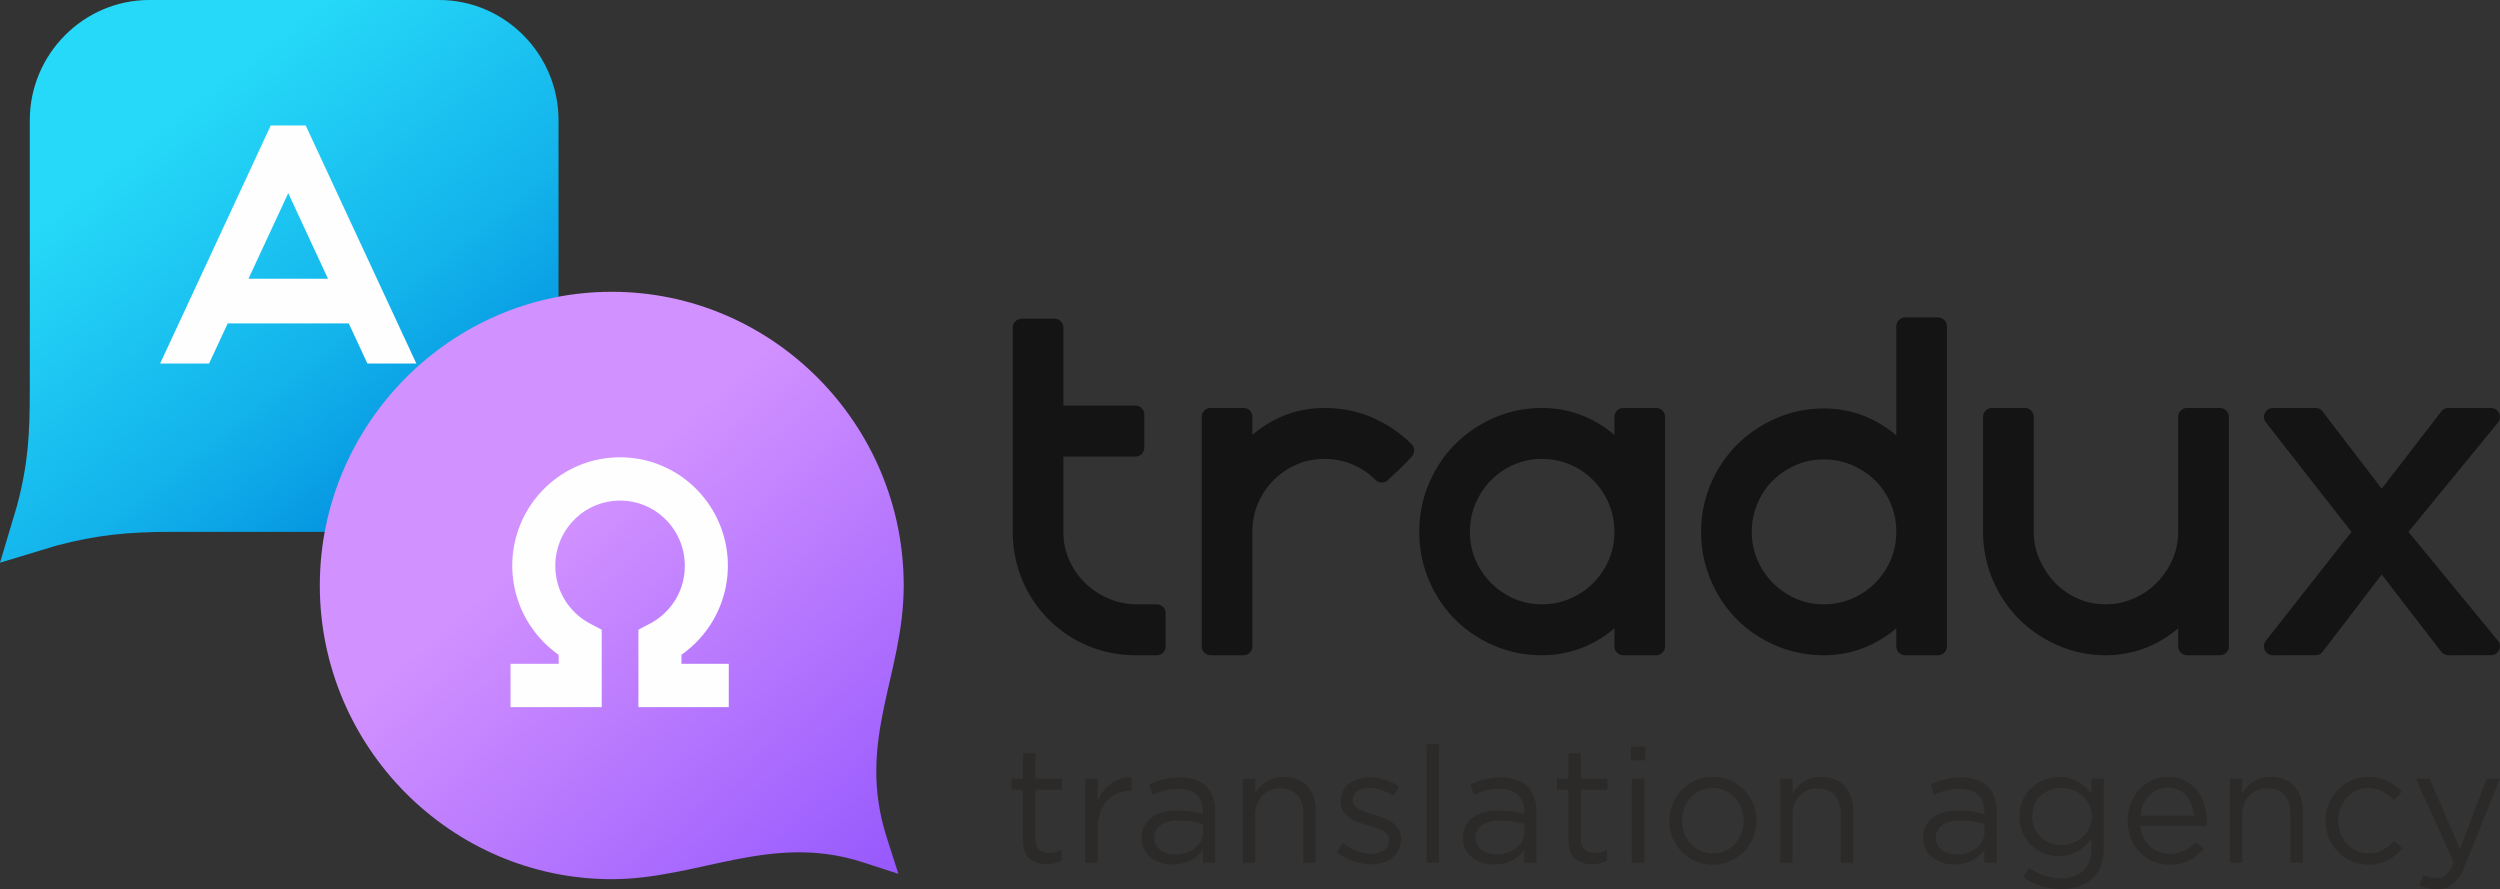
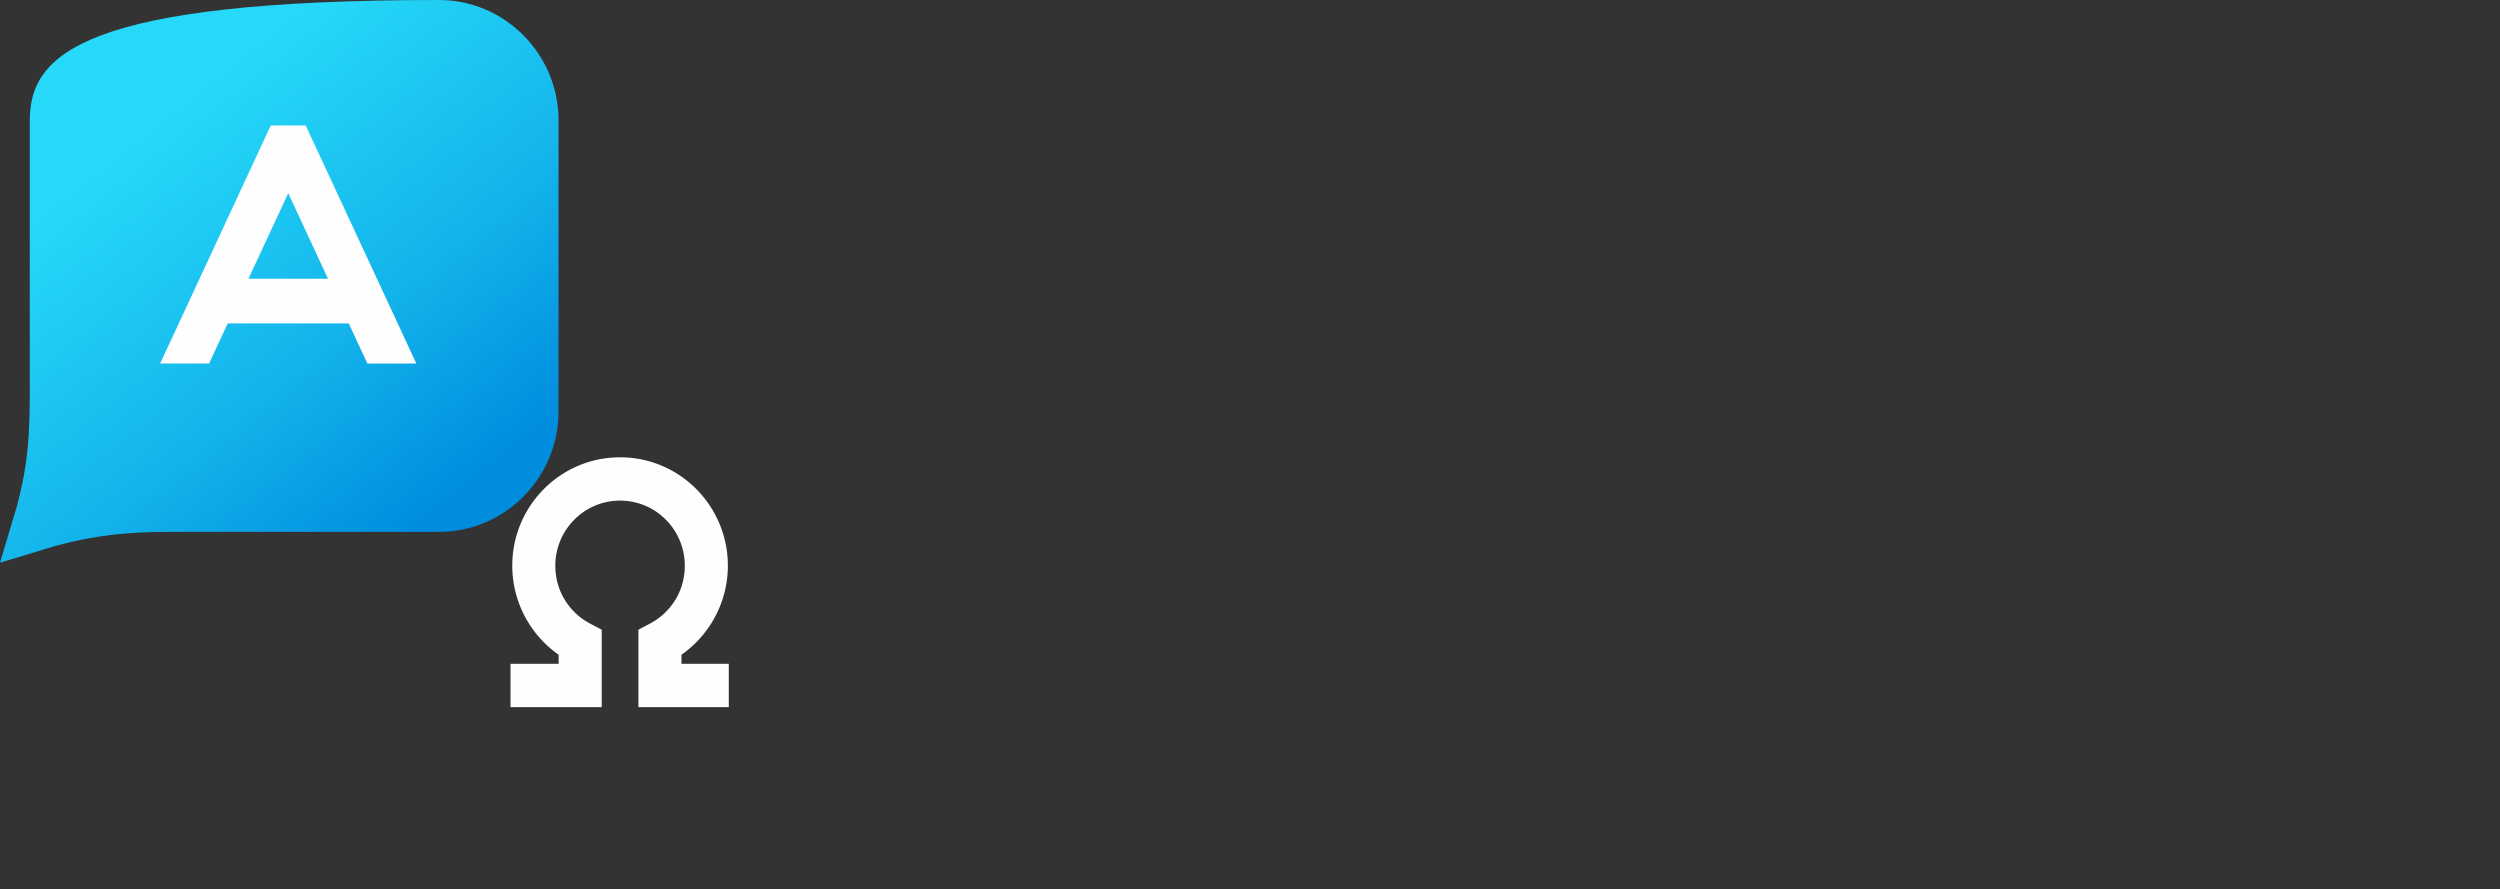
<svg xmlns="http://www.w3.org/2000/svg" width="388" height="138" fill="none">
  <rect width="100%" height="100%" fill="#333333" stroke="none" />
-   <path fill-rule="evenodd" clip-rule="evenodd" d="M165.042 82.545c0 .786.071 1.536.214 2.239.877 4.31 4.449 7.774 8.69 8.723.664.149 1.354.25 2.064.275.074.003 3.479.006 3.559.009a1.381 1.381 0 011.338 1.384l.005 5.13c0 .766-.619 1.389-1.382 1.389l-3.517-.002c-10.491-.1-18.833-8.563-18.833-19.147v-31.69c0-.766.619-1.39 1.381-1.39h5.099c.762 0 1.382.624 1.382 1.39v12.093h11.174c.762 0 1.382.62 1.382 1.387v5.14c0 .767-.62 1.39-1.382 1.39h-11.174v11.68zm40.507-19.227c1.332 0 2.624.124 3.865.372l.055.014c1.226.248 2.413.623 3.556 1.125a19.985 19.985 0 013.216 1.768 19.898 19.898 0 012.829 2.327c.543.538.551 1.418.016 1.961l-.894.946-1.033 1.031-1.79 1.68a1.368 1.368 0 01-1.889-.053 11.653 11.653 0 00-1.675-1.387 11.192 11.192 0 00-1.916-1.029 10.605 10.605 0 00-2.092-.634l-.049-.01a11.868 11.868 0 00-2.199-.202c-.784 0-1.532.072-2.237.215l-.049.011a10.36 10.36 0 00-2.04.648c-.682.298-1.321.65-1.913 1.054-.584.397-1.135.86-1.651 1.384a11.77 11.77 0 00-1.368 1.66 12.702 12.702 0 00-1.047 1.928 11.11 11.11 0 00-.655 2.112 11.487 11.487 0 00-.217 2.267v17.799c0 .766-.616 1.389-1.379 1.389h-5.099a1.386 1.386 0 01-1.381-1.389V64.708c0-.767.619-1.39 1.381-1.39h5.099c.763 0 1.379.623 1.379 1.39v2.785l.151-.127a18.197 18.197 0 013.235-2.165 16.278 16.278 0 013.742-1.409 17.324 17.324 0 014.049-.474zm52.871 1.39v35.597c0 .766-.62 1.389-1.382 1.389h-5.099a1.386 1.386 0 01-1.381-1.389v-2.794l-.22.187a17.622 17.622 0 01-3.295 2.16 16.642 16.642 0 01-3.742 1.376 17.25 17.25 0 01-3.994.46c-1.308 0-2.58-.124-3.816-.372a18.312 18.312 0 01-3.602-1.122 19.35 19.35 0 01-3.26-1.76 18.57 18.57 0 01-5.124-5.154 19.677 19.677 0 01-1.749-3.276 18.892 18.892 0 01-1.115-3.624 19.945 19.945 0 01-.371-3.841c0-1.316.127-2.598.371-3.842a18.772 18.772 0 011.115-3.624 19.677 19.677 0 011.749-3.276 18.702 18.702 0 012.309-2.835c.855-.86 1.795-1.64 2.81-2.33a20.145 20.145 0 013.245-1.784 18.153 18.153 0 013.616-1.15 18.973 18.973 0 013.822-.386c2.752 0 5.332.612 7.736 1.836a17.483 17.483 0 013.295 2.16l.22.187v-2.793c0-.767.619-1.39 1.381-1.39h5.099c.762 0 1.382.623 1.382 1.39zm-19.113 29.077a11.4 11.4 0 002.25-.215c.719-.146 1.429-.37 2.12-.664a11.7 11.7 0 001.943-1.054 11.025 11.025 0 001.653-1.373c.513-.516.968-1.07 1.363-1.658l.066-.088c.375-.57.704-1.186.986-1.84.291-.675.51-1.376.656-2.095.142-.715.214-1.465.214-2.253 0-.795-.072-1.55-.214-2.267a11.18 11.18 0 00-.661-2.13 12.084 12.084 0 00-1.047-1.954 11.176 11.176 0 00-4.959-4.087 10.964 10.964 0 00-2.117-.665 11.408 11.408 0 00-2.253-.215 11.2 11.2 0 00-2.234.215l-.05.011a10.27 10.27 0 00-2.039.648 11.57 11.57 0 00-1.917 1.054c-.584.402-1.135.86-1.647 1.376a11.191 11.191 0 00-1.365 1.663 12.246 12.246 0 00-1.048 1.955 11.122 11.122 0 00-.66 2.132c-.143.717-.214 1.47-.214 2.264 0 .791.071 1.547.214 2.253.145.72.367 1.42.658 2.096a11.597 11.597 0 002.412 3.587c.504.508 1.055.968 1.65 1.371.609.414 1.248.767 1.917 1.059.671.292 1.368.513 2.083.66.705.142 1.453.214 2.24.214zm24.714-11.24c0-1.319.123-2.598.367-3.834.244-1.227.619-2.43 1.116-3.598a19.751 19.751 0 011.749-3.243 18.76 18.76 0 012.308-2.825c.855-.86 1.796-1.64 2.813-2.33a20.01 20.01 0 013.245-1.784 17.855 17.855 0 013.614-1.15 19.007 19.007 0 013.824-.386c2.75 0 5.329.612 7.733 1.837a17.427 17.427 0 013.296 2.159l.222.185V50.654c0-.767.616-1.39 1.381-1.39h5.097c.762 0 1.381.623 1.381 1.39v49.651c0 .766-.619 1.389-1.381 1.389h-5.097a1.384 1.384 0 01-1.381-1.389v-2.794l-.222.187a17.564 17.564 0 01-3.296 2.16c-1.2.612-2.45 1.073-3.739 1.376-1.291.306-2.626.46-3.994.46a19.39 19.39 0 01-3.819-.372 18.374 18.374 0 01-3.602-1.122 19.36 19.36 0 01-3.257-1.76 18.497 18.497 0 01-5.126-5.154 19.75 19.75 0 01-1.749-3.276 18.896 18.896 0 01-1.116-3.624 19.945 19.945 0 01-.367-3.841zm7.859 0c0 .791.074 1.547.217 2.253.145.72.364 1.42.655 2.096a11.54 11.54 0 002.412 3.588 11.691 11.691 0 003.567 2.43c.672.291 1.368.512 2.083.658.705.144 1.456.215 2.243.215.787 0 1.538-.072 2.248-.215.721-.146 1.428-.37 2.119-.664a11.75 11.75 0 001.944-1.054 11.025 11.025 0 001.653-1.373c.512-.516.967-1.07 1.365-1.658l.063-.088c.376-.57.707-1.186.987-1.84.29-.675.51-1.376.655-2.095.143-.715.217-1.465.217-2.253 0-.795-.074-1.55-.217-2.267a11.098 11.098 0 00-.658-2.13 11.805 11.805 0 00-1.047-1.938l-.055-.088a10.652 10.652 0 00-1.299-1.547 11.06 11.06 0 00-1.656-1.343c-.606-.4-1.258-.75-1.952-1.048a10.955 10.955 0 00-2.116-.665 11.402 11.402 0 00-2.251-.215c-.784 0-1.533.072-2.237.215l-.049.008c-.699.147-1.382.364-2.04.651a11.758 11.758 0 00-3.58 2.402c-.51.505-.963 1.046-1.352 1.627-.4.604-.751 1.255-1.044 1.942a11.051 11.051 0 00-.875 4.396zm54.924 19.149c-1.296 0-2.574-.129-3.824-.388a18.1 18.1 0 01-3.613-1.148 20.211 20.211 0 01-3.246-1.784 19.195 19.195 0 01-2.813-2.33l-.074-.083a18.617 18.617 0 01-2.231-2.752 19.833 19.833 0 01-1.752-3.276 18.672 18.672 0 01-1.113-3.624 19.69 19.69 0 01-.37-3.841v-17.76c0-.767.62-1.39 1.382-1.39h5.099c.762 0 1.381.623 1.381 1.39v17.76c0 .76.072 1.491.214 2.192.145.711.365 1.41.655 2.082a12.83 12.83 0 001.048 1.947l.043.066c.381.577.82 1.125 1.308 1.638.488.513 1.031.982 1.623 1.398.584.414 1.223.778 1.903 1.084 1.337.607 2.799.91 4.38.91.757 0 1.486-.072 2.188-.215a11.567 11.567 0 004.046-1.718 11.025 11.025 0 001.653-1.373c.521-.522.982-1.079 1.382-1.666a12.38 12.38 0 001.077-1.936c.603-1.349.905-2.818.905-4.41v-17.76c0-.766.62-1.39 1.382-1.39h5.099c.762 0 1.381.624 1.381 1.39v35.598c0 .766-.619 1.389-1.381 1.389h-5.099a1.387 1.387 0 01-1.382-1.389v-2.794l-.222.187a17.63 17.63 0 01-3.292 2.16 16.66 16.66 0 01-3.742 1.376c-1.292.306-2.624.46-3.995.46zm38.147-19.152l-13.356-17.073a1.388 1.388 0 01.395-1.917c.233-.154.496-.229.753-.226l6.643-.008c.515 0 .962.284 1.201.706l9.057 11.82 9.181-11.906a1.37 1.37 0 011.149-.617l6.642-.003c.762 0 1.379.623 1.379 1.39 0 .317-.104.61-.282.844l-13.926 16.99 13.978 16.999a1.392 1.392 0 01-.389 1.919 1.386 1.386 0 01-.76.229l-6.642.005c-.488 0-.918-.256-1.165-.642l-9.165-11.886-9.109 11.902a1.377 1.377 0 01-1.149.621l-6.643.005a1.384 1.384 0 01-1.378-1.389c0-.329.112-.63.301-.866l13.285-16.897z" fill="#141414" />
-   <path d="M162.431 134.117c.93 0 1.656-.201 2.333-.554V131.9c-.677.328-1.228.452-1.88.452-1.305 0-2.18-.579-2.18-2.168v-7.614h4.11v-1.712h-4.11v-3.935h-1.93v3.935h-1.806v1.712h1.806v7.868c0 2.648 1.579 3.679 3.657 3.679zm6.001-.226h1.93v-5.193c0-3.932 2.306-5.976 5.138-5.976h.15v-2.09c-2.456-.102-4.336 1.461-5.288 3.629v-3.403h-1.93v13.033zm13.592.278c2.281 0 3.761-1.059 4.663-2.22v1.942h1.906v-7.967c0-1.663-.453-2.923-1.355-3.831-.926-.935-2.354-1.437-4.186-1.437-1.905 0-3.281.453-4.709 1.109l.575 1.589c1.204-.555 2.407-.935 3.934-.935 2.432 0 3.835 1.21 3.835 3.53v.405a13.49 13.49 0 00-3.961-.557c-3.281 0-5.538 1.464-5.538 4.261 0 2.724 2.407 4.111 4.836 4.111zm.379-1.563c-1.755 0-3.26-.957-3.26-2.598 0-1.613 1.379-2.672 3.783-2.672 1.579 0 2.832.278 3.786.554v1.211c0 2.068-1.93 3.505-4.309 3.505zm10.483 1.285h1.93v-7.463c0-2.446 1.655-4.084 3.884-4.084 2.281 0 3.586 1.514 3.586 3.933v7.614h1.93v-8.094c0-3.1-1.831-5.218-4.965-5.218-2.229 0-3.583 1.136-4.435 2.548v-2.269h-1.93v13.033zm19.935.251c2.583 0 4.611-1.437 4.611-3.905 0-2.397-2.154-3.177-4.161-3.784-1.727-.529-3.331-1.006-3.331-2.242 0-1.136.976-1.941 2.506-1.941 1.252 0 2.631.477 3.832 1.26l.877-1.464c-1.326-.88-3.081-1.434-4.66-1.434-2.555 0-4.411 1.486-4.411 3.728 0 2.446 2.256 3.152 4.285 3.734 1.705.477 3.235.982 3.235 2.292 0 1.312-1.13 2.118-2.681 2.118-1.53 0-3.084-.604-4.488-1.663l-.976 1.387c1.453 1.183 3.506 1.914 5.362 1.914zm8.581-.251h1.93v-18.405h-1.93v18.405zm10.486.278c2.281 0 3.758-1.059 4.66-2.22v1.942h1.905v-7.967c0-1.663-.449-2.923-1.351-3.831-.929-.935-2.358-1.437-4.186-1.437-1.906 0-3.284.453-4.713 1.109l.579 1.589c1.2-.555 2.404-.935 3.934-.935 2.431 0 3.832 1.21 3.832 3.53v.405a13.47 13.47 0 00-3.959-.557c-3.284 0-5.537 1.464-5.537 4.261 0 2.724 2.404 4.111 4.836 4.111zm.375-1.563c-1.754 0-3.257-.957-3.257-2.598 0-1.613 1.379-2.672 3.784-2.672 1.579 0 2.831.278 3.785.554v1.211c0 2.068-1.929 3.505-4.312 3.505zm14.823 1.511c.927 0 1.653-.201 2.33-.554V131.9c-.677.328-1.228.452-1.88.452-1.303 0-2.18-.579-2.18-2.168v-7.614h4.11v-1.712h-4.11v-3.935h-1.93v3.935h-1.804v1.712h1.804v7.868c0 2.648 1.579 3.679 3.66 3.679zm6.048-16.108h2.206v-2.143h-2.206v2.143zm.126 15.882h1.93v-13.033h-1.93v13.033zm12.542.303c3.909 0 6.79-3.127 6.79-6.809 0-3.731-2.856-6.806-6.741-6.806-3.909 0-6.766 3.128-6.766 6.806 0 3.732 2.832 6.809 6.717 6.809zm.049-1.74c-2.73 0-4.787-2.27-4.787-5.069 0-2.796 1.93-5.09 4.738-5.09 2.73 0 4.811 2.294 4.811 5.09 0 2.799-1.955 5.069-4.762 5.069zm10.437 1.437h1.929v-7.463c0-2.446 1.654-4.084 3.885-4.084 2.281 0 3.583 1.514 3.583 3.933v7.614h1.93v-8.094c0-3.1-1.831-5.218-4.962-5.218-2.231 0-3.586 1.136-4.436 2.548v-2.269h-1.929v13.033zm27.024.278c2.281 0 3.762-1.059 4.663-2.22v1.942h1.906v-7.967c0-1.663-.453-2.923-1.355-3.831-.926-.935-2.354-1.437-4.186-1.437-1.905 0-3.281.453-4.712 1.109l.578 1.589c1.204-.555 2.405-.935 3.934-.935 2.432 0 3.835 1.21 3.835 3.53v.405a13.49 13.49 0 00-3.961-.557c-3.281 0-5.538 1.464-5.538 4.261 0 2.724 2.407 4.111 4.836 4.111zm.376-1.563c-1.752 0-3.257-.957-3.257-2.598 0-1.613 1.379-2.672 3.783-2.672 1.579 0 2.832.278 3.786.554v1.211c0 2.068-1.93 3.505-4.312 3.505zm16.226 5.369c2.056 0 3.783-.579 4.938-1.74 1.052-1.059 1.653-2.595 1.653-4.614v-10.763h-1.93v2.344c-1.053-1.412-2.632-2.623-5.061-2.623-3.084 0-6.091 2.344-6.091 6.153 0 3.805 2.982 6.15 6.091 6.15 2.38 0 3.959-1.233 5.085-2.747v1.539c0 3.05-1.853 4.638-4.709 4.638-1.856 0-3.509-.579-4.987-1.666l-.88 1.514c1.73 1.211 3.737 1.815 5.891 1.815zm-.024-6.806c-2.407 0-4.488-1.815-4.488-4.437 0-2.725 2.031-4.437 4.488-4.437 2.456 0 4.761 1.74 4.761 4.412 0 2.672-2.305 4.462-4.761 4.462zm12.289-3h10.275c.025-.304.025-.505.025-.682 0-3.833-2.204-6.908-6.04-6.908-3.583 0-6.214 3.026-6.214 6.806 0 4.06 2.906 6.809 6.464 6.809 2.456 0 4.035-.984 5.34-2.446l-1.203-1.084c-1.053 1.109-2.306 1.84-4.085 1.84-2.281 0-4.288-1.589-4.562-4.335zm0-1.564c.274-2.521 1.98-4.388 4.211-4.388 2.555 0 3.909 2.019 4.134 4.388h-8.345zm13.894 7.286h1.93v-7.463c0-2.446 1.653-4.084 3.884-4.084 2.281 0 3.583 1.514 3.583 3.933v7.614h1.93v-8.094c0-3.1-1.828-5.218-4.962-5.218-2.228 0-3.583 1.136-4.435 2.548v-2.269h-1.93v13.033zm21.487.303c2.432 0 3.986-1.059 5.288-2.52l-1.277-1.186c-1.028 1.108-2.257 1.966-3.91 1.966-2.705 0-4.761-2.245-4.761-5.069 0-2.848 2.004-5.09 4.635-5.09 1.755 0 2.958.832 3.986 1.916l1.228-1.312c-1.203-1.286-2.733-2.32-5.189-2.32-3.783 0-6.64 3.128-6.64 6.806 0 3.707 2.857 6.809 6.64 6.809zM378.249 138c1.954 0 3.207-.982 4.309-3.679l5.439-13.463h-2.056l-4.159 10.865-4.712-10.865h-2.13l5.888 12.983c-.775 1.84-1.502 2.444-2.656 2.444-.828 0-1.404-.149-2.029-.478l-.652 1.539c.877.428 1.678.654 2.758.654z" fill="#2B2A29" />
-   <path fill-rule="evenodd" clip-rule="evenodd" d="M26.355 82.547h41.782c10.2 0 18.546-8.394 18.546-18.656V18.656C86.683 8.395 78.338 0 68.137 0H23.17C12.98 0 4.624 8.406 4.624 18.656v42.03c0 6.559-.225 11.205-2.001 17.87L.002 87.33l8.72-2.639c6.232-1.68 11.385-2.143 17.633-2.143z" fill="url(#paint0_linear_76_23540)" />
-   <path fill-rule="evenodd" clip-rule="evenodd" d="M94.947 45.285c24.922 0 45.312 20.51 45.31 45.58 0 14.037-7.452 24.064-2.635 39.113l1.801 5.631-5.59-1.806c-14.186-4.589-25.517 2.645-38.886 2.645-24.923 0-45.313-20.512-45.313-45.583h.002c-.002-25.07 20.388-45.58 45.31-45.58z" fill="url(#paint1_linear_76_23540)" />
+   <path fill-rule="evenodd" clip-rule="evenodd" d="M26.355 82.547h41.782c10.2 0 18.546-8.394 18.546-18.656V18.656C86.683 8.395 78.338 0 68.137 0C12.98 0 4.624 8.406 4.624 18.656v42.03c0 6.559-.225 11.205-2.001 17.87L.002 87.33l8.72-2.639c6.232-1.68 11.385-2.143 17.633-2.143z" fill="url(#paint0_linear_76_23540)" />
  <path d="M79.233 103.026h7.47v-1.409a16.917 16.917 0 01-4.772-5.11 16.85 16.85 0 01-2.426-8.706 16.83 16.83 0 014.899-11.9c3.029-3.044 7.21-4.928 11.829-4.928a16.63 16.63 0 0111.829 4.928 16.825 16.825 0 014.902 11.9c0 3.168-.889 6.15-2.429 8.706a16.89 16.89 0 01-4.773 5.11v1.409h7.344v6.721H99.081V97.726l1.799-.946a10.154 10.154 0 003.966-3.74 10.138 10.138 0 001.434-5.24c0-2.79-1.124-5.316-2.941-7.144a9.982 9.982 0 00-7.106-2.962 9.97 9.97 0 00-7.103 2.962 10.105 10.105 0 00-2.944 7.145c0 1.936.526 3.728 1.436 5.24a10.128 10.128 0 003.964 3.74l1.801.945v12.021H79.233v-6.721zM24.854 56.418L42.02 19.473h5.428l17.167 36.945h-7.596l-2.893-6.224H35.342l-2.892 6.224h-7.597zm26.054-13.154l-6.174-13.287-6.173 13.287h12.347z" fill="#FEFEFE" />
  <defs>
    <linearGradient id="paint0_linear_76_23540" x1="73.965" y1="74.415" x2="28.325" y2="16.826" gradientUnits="userSpaceOnUse">
      <stop stop-color="#008DDE" />
      <stop offset=".42" stop-color="#13B3EB" />
      <stop offset="1" stop-color="#26D9F8" />
    </linearGradient>
    <linearGradient id="paint1_linear_76_23540" x1="198.566" y1="213.783" x2="85.395" y2="82.969" gradientUnits="userSpaceOnUse">
      <stop stop-color="#4A0EFB" />
      <stop offset="1" stop-color="#D191FF" />
    </linearGradient>
  </defs>
</svg>